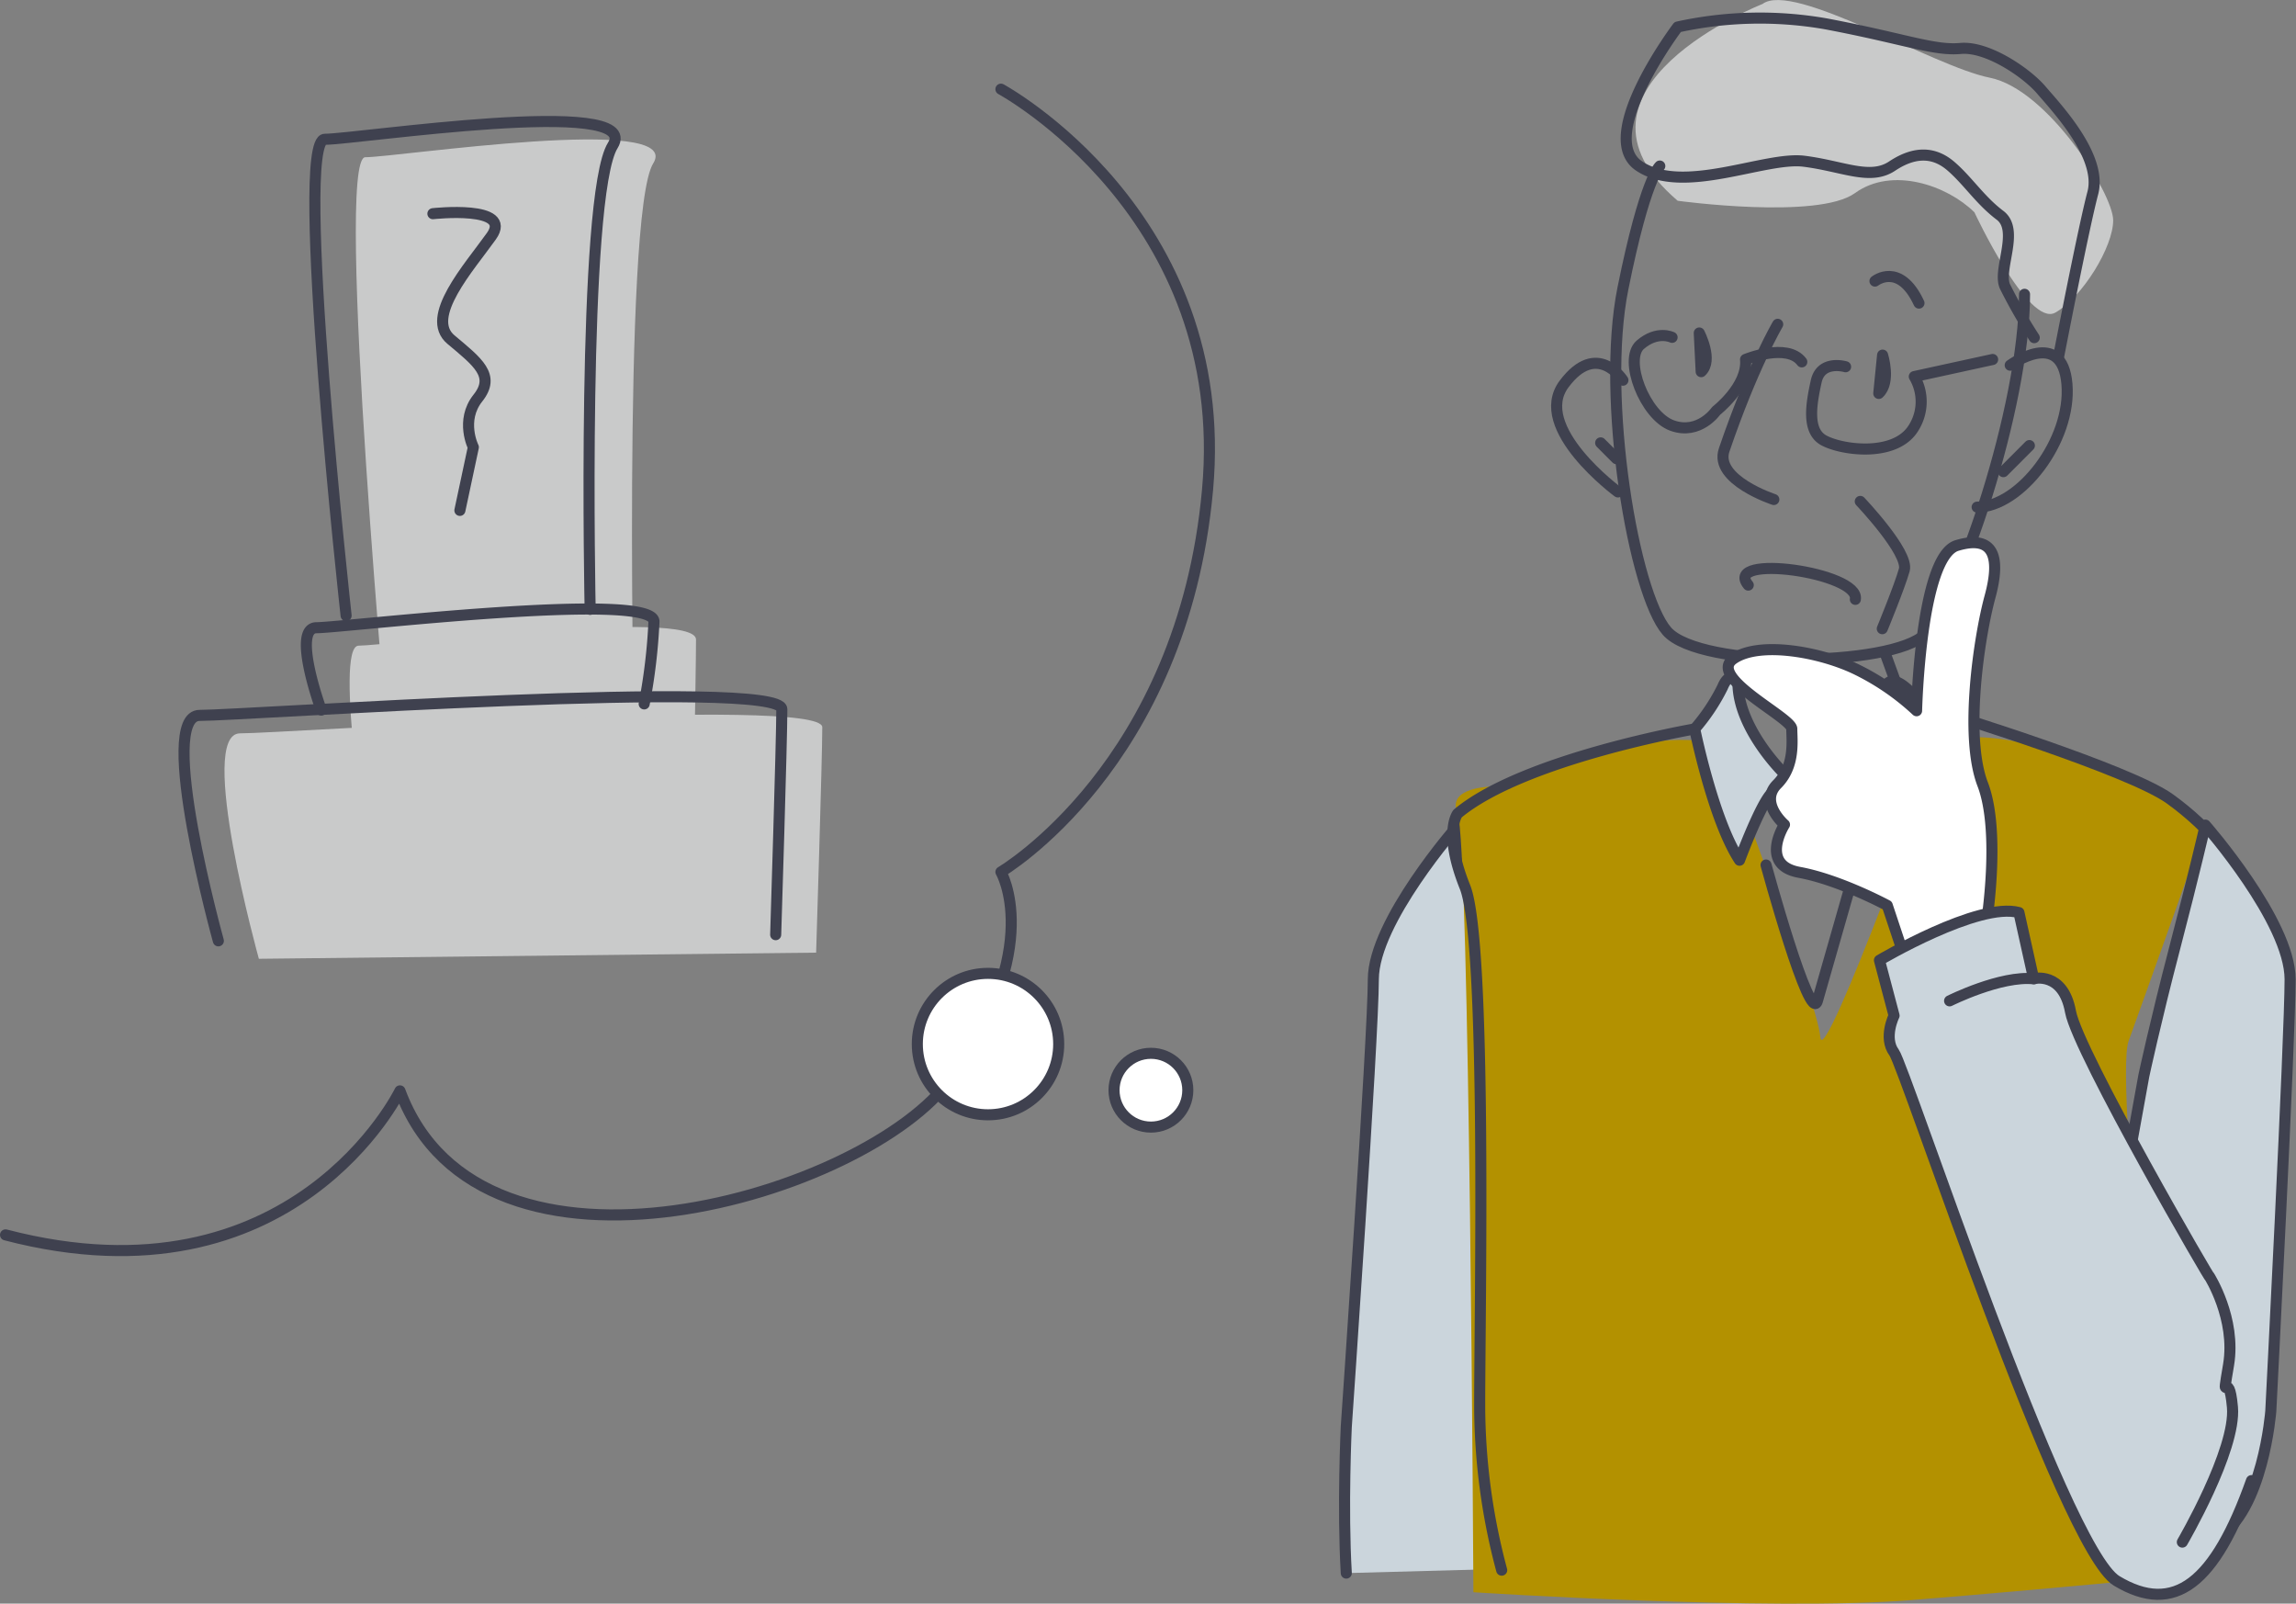
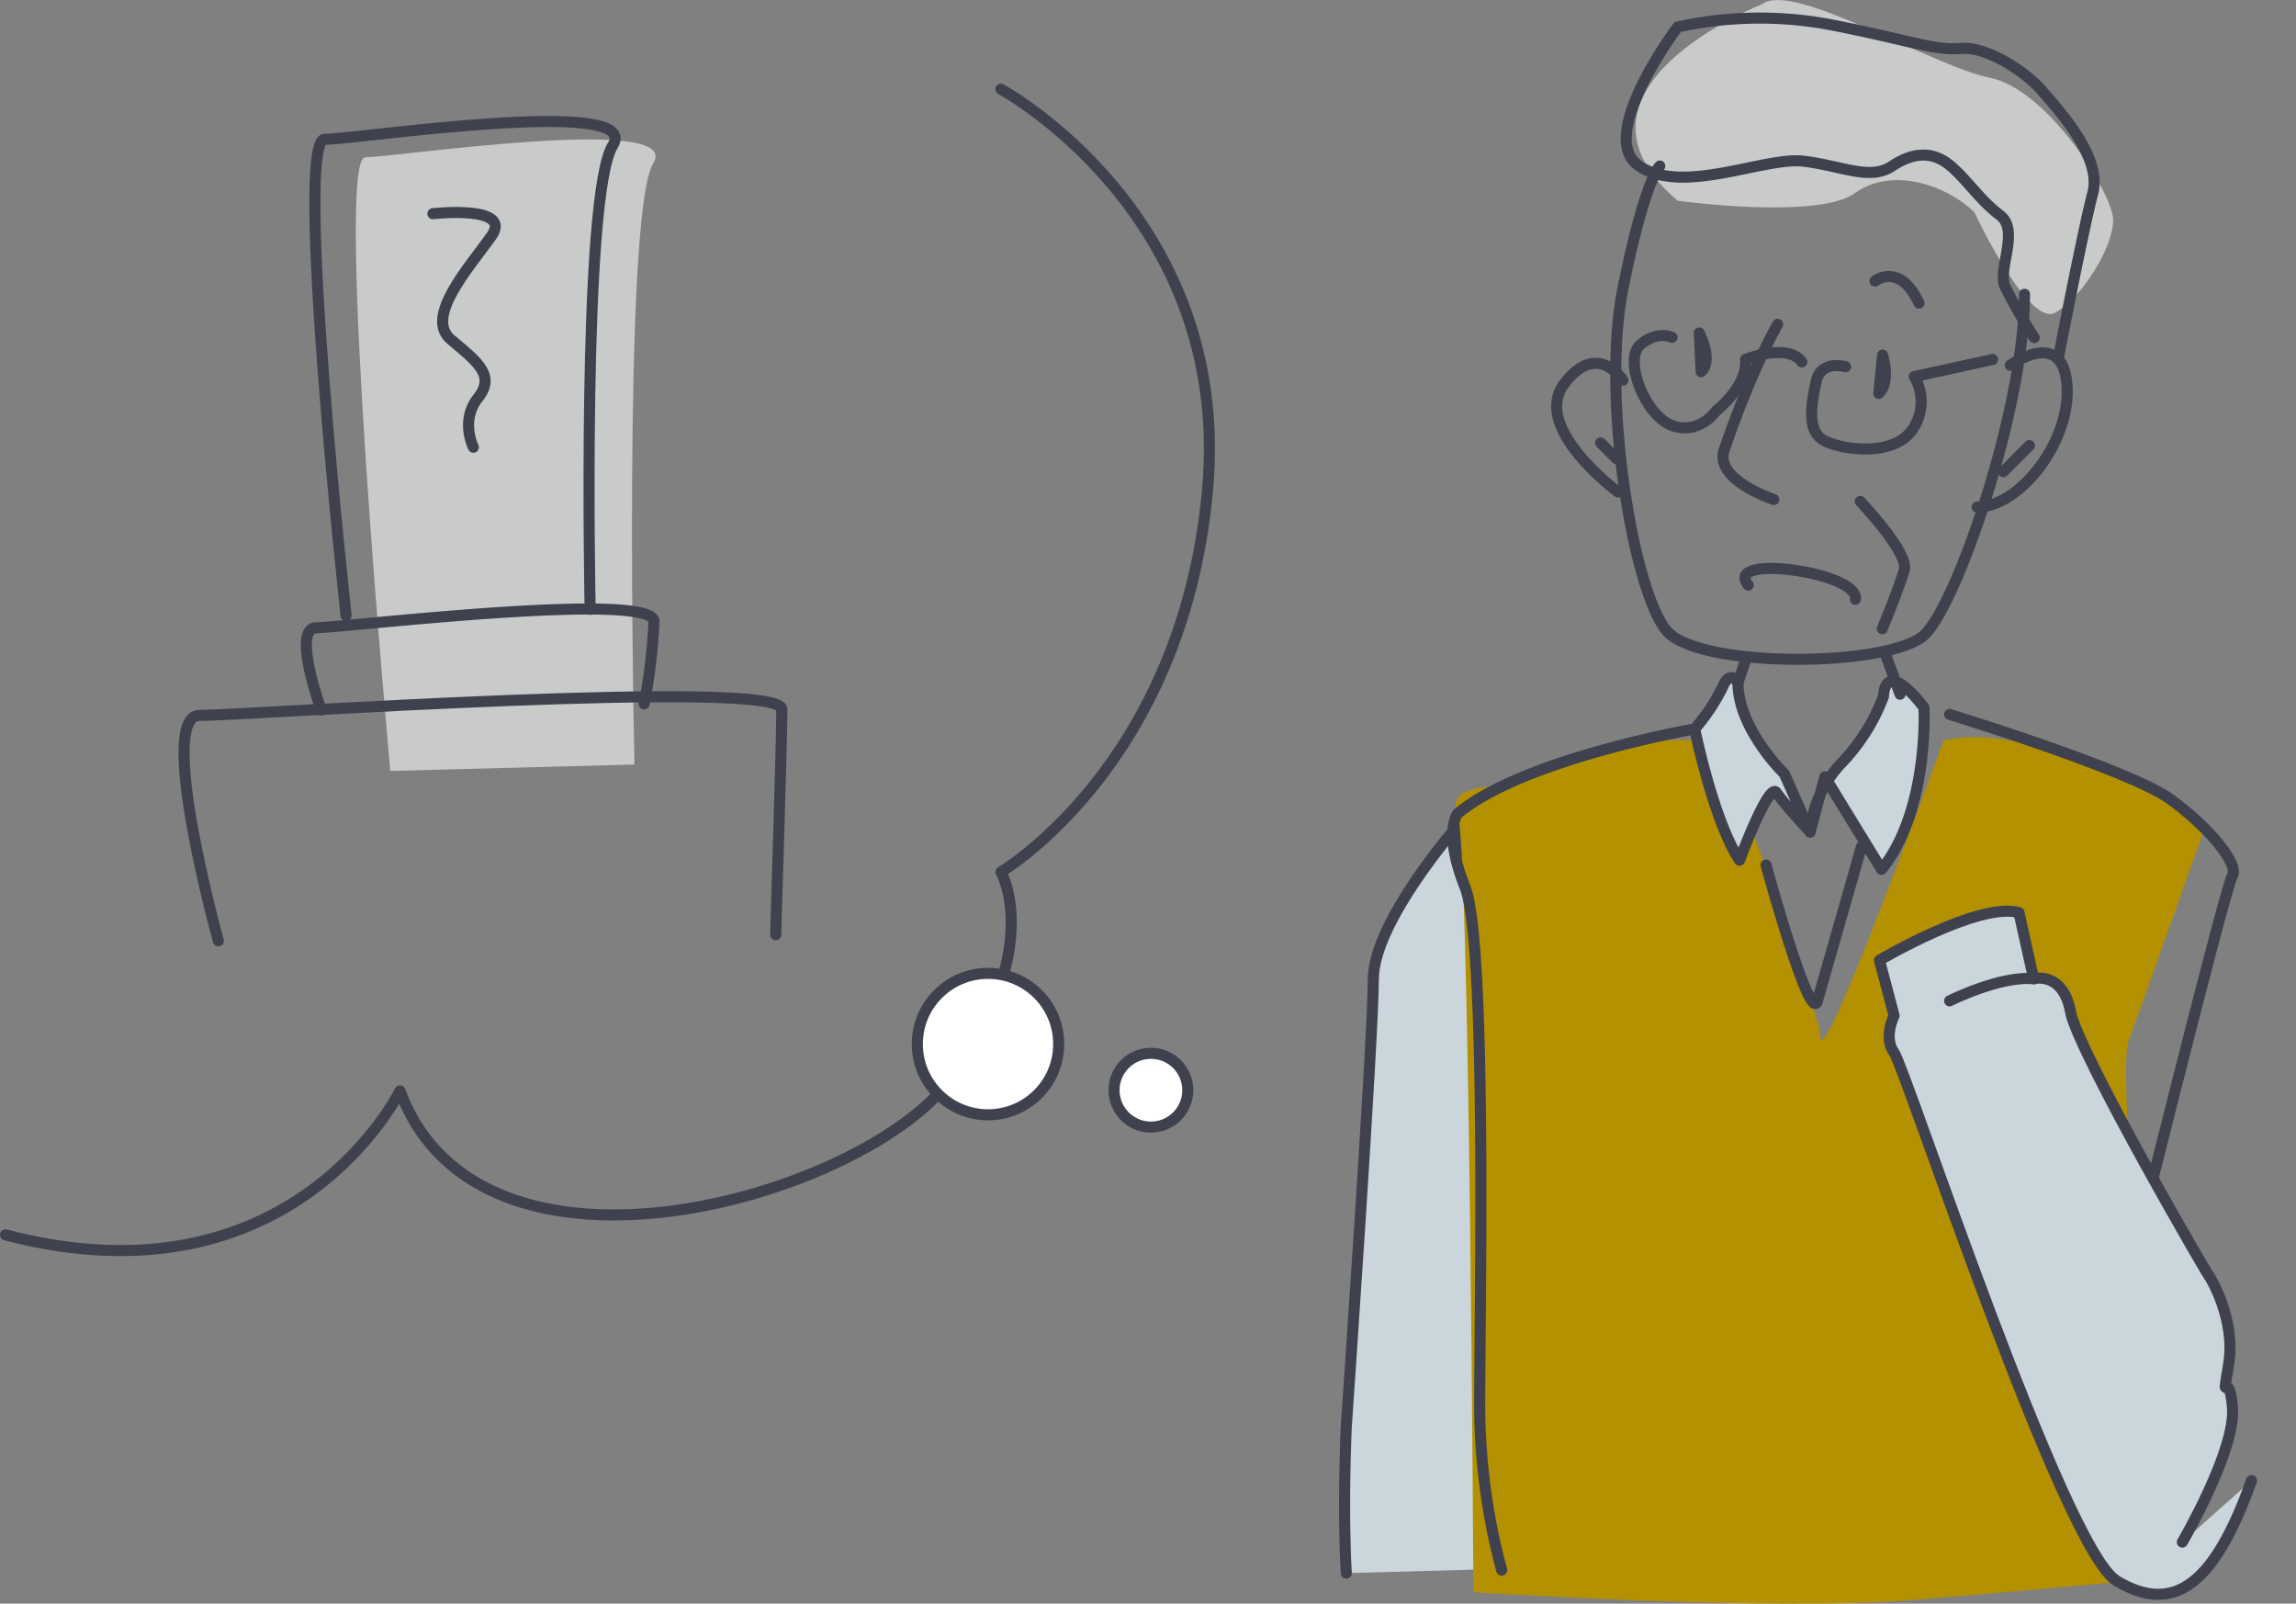
<svg xmlns="http://www.w3.org/2000/svg" viewBox="0 0 373.49 260.79">
  <rect x="0" y="0" width="373.49" height="260.79" fill="#808080" stroke="none" />
  <defs>
    <style>.cls-1{fill:#c9caca;}.cls-2{fill:#cbd5dc;}.cls-2,.cls-4,.cls-5{stroke:#3f414f;stroke-linecap:round;stroke-linejoin:round;stroke-width:1.8px;}.cls-3{fill:#b39100;}.cls-4{fill:none;}.cls-5{fill:#fff;}</style>
  </defs>
  <title>chap1-photo1</title>
  <g id="Layer_2" data-name="Layer 2">
    <g id="レイヤー_1" data-name="レイヤー 1">
      <path class="cls-1" d="M63.49,125.37s-9.16-99.8-4.07-99.8,51.93-7.13,46.84,1-3.05,97.76-3.05,97.76" />
-       <path class="cls-1" d="M60.11,141.66S54.21,105,58.34,105s54.88-6.11,54.88-1-.59,36.3-.59,36.3" />
-       <path class="cls-1" d="M42.11,155.92s-10.19-36.66-3.06-36.66,94.71-6.11,94.71-1-1,36.66-1,36.66" />
      <path class="cls-1" d="M286.7.65s-35.1,13.79-13.79,32c0,0,22.8,3.12,28.84-1.25s15-1.26,19.43,3.13c0,0,8.78,18.81,13.17,16.3s9.4-10.66,9.4-15-10.66-21.31-20.06-23.19S291.72-3.11,286.7.65Z" />
      <path class="cls-2" d="M259,254.74l-11.8-79.81s-1.88-8.78-5-20.69-5-20.06-5-20.06-13.8,15.67-13.8,25.08S219,232,219,232s-.63,13.16,0,23.82" />
      <path class="cls-3" d="M242.82,127.91s-7.65,0-5.71,4.4,2.57,126.62,2.57,126.62,48.28,3.14,71.47,1.26,42-3.76,42-3.76-9.4-80.25-6.89-87.14,12.54-35.11,12.54-35.11-26-17.47-42.63-13.79c0,0-19.6,54.16-20.06,48.27S279.81,121,279.81,121s-6.27-1.88-16.3.63S242.82,127.91,242.82,127.91Z" />
      <path class="cls-4" d="M270,27s-2.39,2-6,19.91,1.78,49.59,7.17,55.74,36.65,5.87,42,.48,16.16-36.81,16.16-55.27" />
      <path class="cls-4" d="M327,59.39s8.46-6.15,9.23,3.08-7.69,20-14.61,20" />
      <line class="cls-4" x1="330.12" y1="72.46" x2="325.89" y2="76.7" />
      <path class="cls-4" d="M264,61.83s-4.18-6.57-9.56.6S263.19,80,263.19,80" />
      <line class="cls-4" x1="260.38" y1="72.02" x2="262.95" y2="74.59" />
      <path class="cls-4" d="M289.18,52.74s-4.09,6.9-8.71,20.43c-1.66,4.88,8.08,8.06,8.08,8.06" />
      <path class="cls-4" d="M306.24,57.75s1.39,4.39-.62,6.23Z" />
      <path class="cls-4" d="M276.42,54.15s2.32,4.45.31,6.29Z" />
      <path class="cls-4" d="M305,45.71s4-3.19,7.16,3.58" />
      <path class="cls-4" d="M284.39,95.15c-4.26-5.2,18.22-2.06,17.42,2.32" />
      <path class="cls-4" d="M306.19,102.24s2.79-6.76,3.58-9.55-7.16-11.15-7.16-11.15" />
      <path class="cls-4" d="M334.86,58.05s4-20.7,5.58-26.68-6-13.93-8.37-16.72-8.76-7.17-13.14-6.77-9.15-1.59-21.89-4a62.36,62.36,0,0,0-24.13.51S259.47,22.2,266.64,27s20.44-1.58,26.81-.78,10.75,3.18,14.34.79,6.77-2.39,9.55,0,4.78,5.58,8,8-.4,8.76.79,11.54a85.19,85.19,0,0,0,4.78,8.36" />
      <path class="cls-4" d="M300.22,59.64s-4-1.19-4.78,2.39-1.59,8,1.2,9.56S307.79,74.37,311,70a8,8,0,0,0,.4-8.76l12.74-2.78" />
      <path class="cls-4" d="M272,54.86s-2.39-1.19-5.17,1.2S267.57,67.6,272,69.2s7.17-2.39,7.17-2.39,5.18-4,4.78-8.36c0,0,6.77-2.79,9.15.4" />
      <path class="cls-2" d="M306.07,141.39l-9.23-15.06-2.39,9a18.69,18.69,0,0,1,5.09-11.22,31.71,31.71,0,0,0,6.85-10.88s0-6.57,6.57,1.8C313,115,313.83,131.84,306.07,141.39Z" />
      <path class="cls-2" d="M294.45,135.29l-4.2-9.47s-7.54-7.28-7.54-14.81c0,0-1.25-2.26-2.51.75a32,32,0,0,1-4.52,6.78s3,14.82,7.29,21.35c0,0,4.77-12.81,6-11S294.45,135.29,294.45,135.29Z" />
      <line class="cls-4" x1="306.69" y1="106.33" x2="309.08" y2="112.9" />
      <line class="cls-4" x1="282.71" y1="111.01" x2="284" y2="107.22" />
      <path class="cls-4" d="M287.28,140.67s7.17,26.27,8.36,22.09l7.17-25.08" />
      <path class="cls-4" d="M317.14,116.18s29.27,9,35.84,13.74,11.34,10.75,10.15,12.54-17.92,69.28-17.92,69.28" />
      <path class="cls-4" d="M275.68,118.54s-27.82,4.81-38.57,13.77c0,0-2.39,3,1.2,11.94s2.39,69.28,2.39,84.21a104,104,0,0,0,3.58,26.88" />
-       <path class="cls-2" d="M338.74,230.1l10-55.17s1.88-8.78,5-20.69,5-20.06,5-20.06,13.79,15.67,13.79,25.08-3.14,70.21-3.14,70.21-1.25,16.3-8.77,20.69-13.17,4.39-13.17,4.39" />
-       <path class="cls-5" d="M311.77,115.58s.6-25.08,6.57-26.87,7.16,1.79,5.37,8.36-4.18,22.69-1.19,30.46.6,22.69.6,22.69L325.5,161l-13.13,2.39L307,147.24s-7.76-4.18-14.33-5.38-2.39-7.76-2.39-7.76-4.18-3.59-1.2-6.57,2.39-7.17,2.39-9-13.73-8.36-9.55-11.35,14.33-1.19,20.3,1.79A40.21,40.21,0,0,1,311.77,115.58Z" />
      <path class="cls-2" d="M355,250.78s8.77-15,8.15-21.94-1.89.63-.63-6.89-3.14-14.42-3.14-14.42c1.2,2.39-21.37-36.4-22.57-43s-6-5.38-6-5.38l-2.39-10.75c-6.57-1.79-22.69,7.76-22.69,7.76l2.38,9s-1.79,3.59,0,6,27.49,80.7,36.2,85.92c9.4,5.65,16,.43,21.94-16.3" />
      <path class="cls-4" d="M317.14,162.76s8.36-4.18,13.74-3.58" />
      <path class="cls-4" d="M162.82,14.5s37.68,20.37,33.61,65.17-33.61,62.13-33.61,62.13S170,154,154.67,175.4c-13.52,18.93-76.37,37.68-89.61,2,0,0-17.32,35.64-64.16,23.42" />
      <circle class="cls-5" cx="160.72" cy="169.79" r="11.5" />
      <circle class="cls-5" cx="187.22" cy="177.29" r="6" />
      <path class="cls-4" d="M56.3,100.11s-8.56-77.46-3.46-77.46,51.93-7.13,46.84,1S96,99.1,96,99.1" />
      <path class="cls-4" d="M52.26,115.47s-4.9-13.39-.77-13.39,54.89-6.11,54.89-1a93.13,93.13,0,0,1-1.59,13.39" />
      <path class="cls-4" d="M35.52,153s-10.18-36.66-3.05-36.66,94.71-6.11,94.71-1-1,36.66-1,36.66" />
-       <path class="cls-4" d="M70.42,34.75s13.16-1.46,9.51,3.66S69,51.57,73.35,55.22s7.31,5.85,4.39,9.51-.74,8-.74,8L74.81,83" />
+       <path class="cls-4" d="M70.42,34.75s13.16-1.46,9.51,3.66S69,51.57,73.35,55.22s7.31,5.85,4.39,9.51-.74,8-.74,8" />
    </g>
  </g>
</svg>